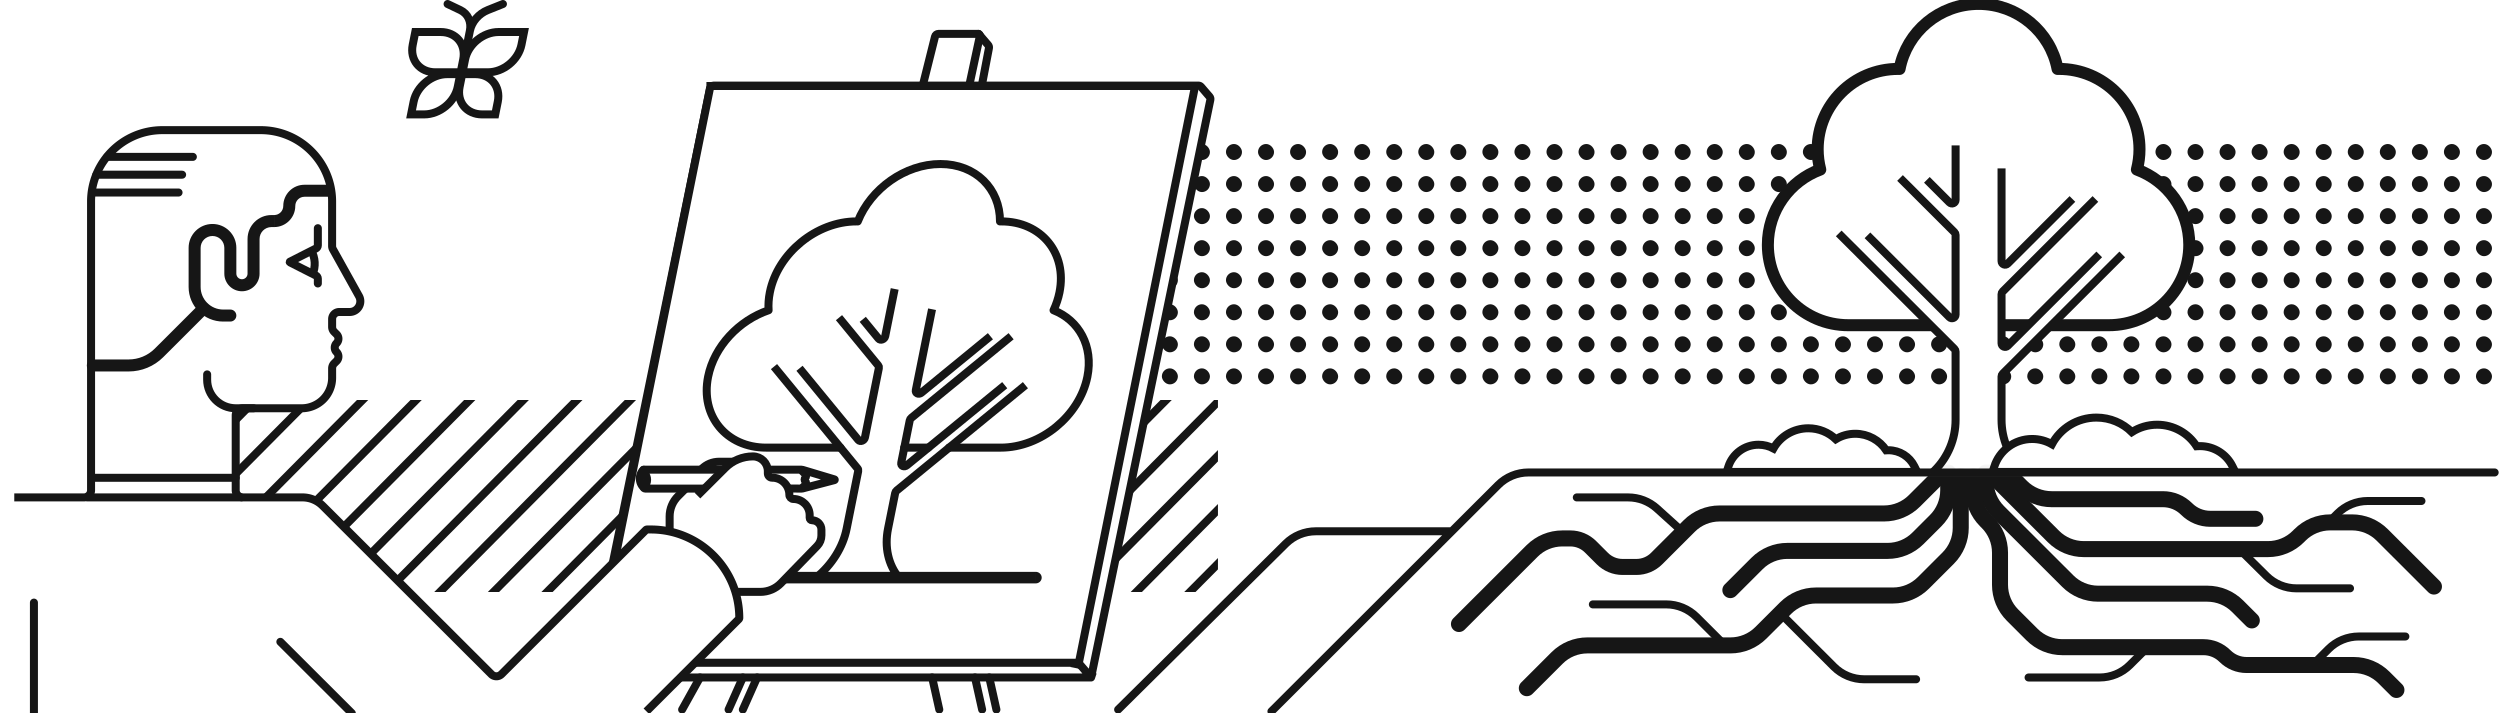
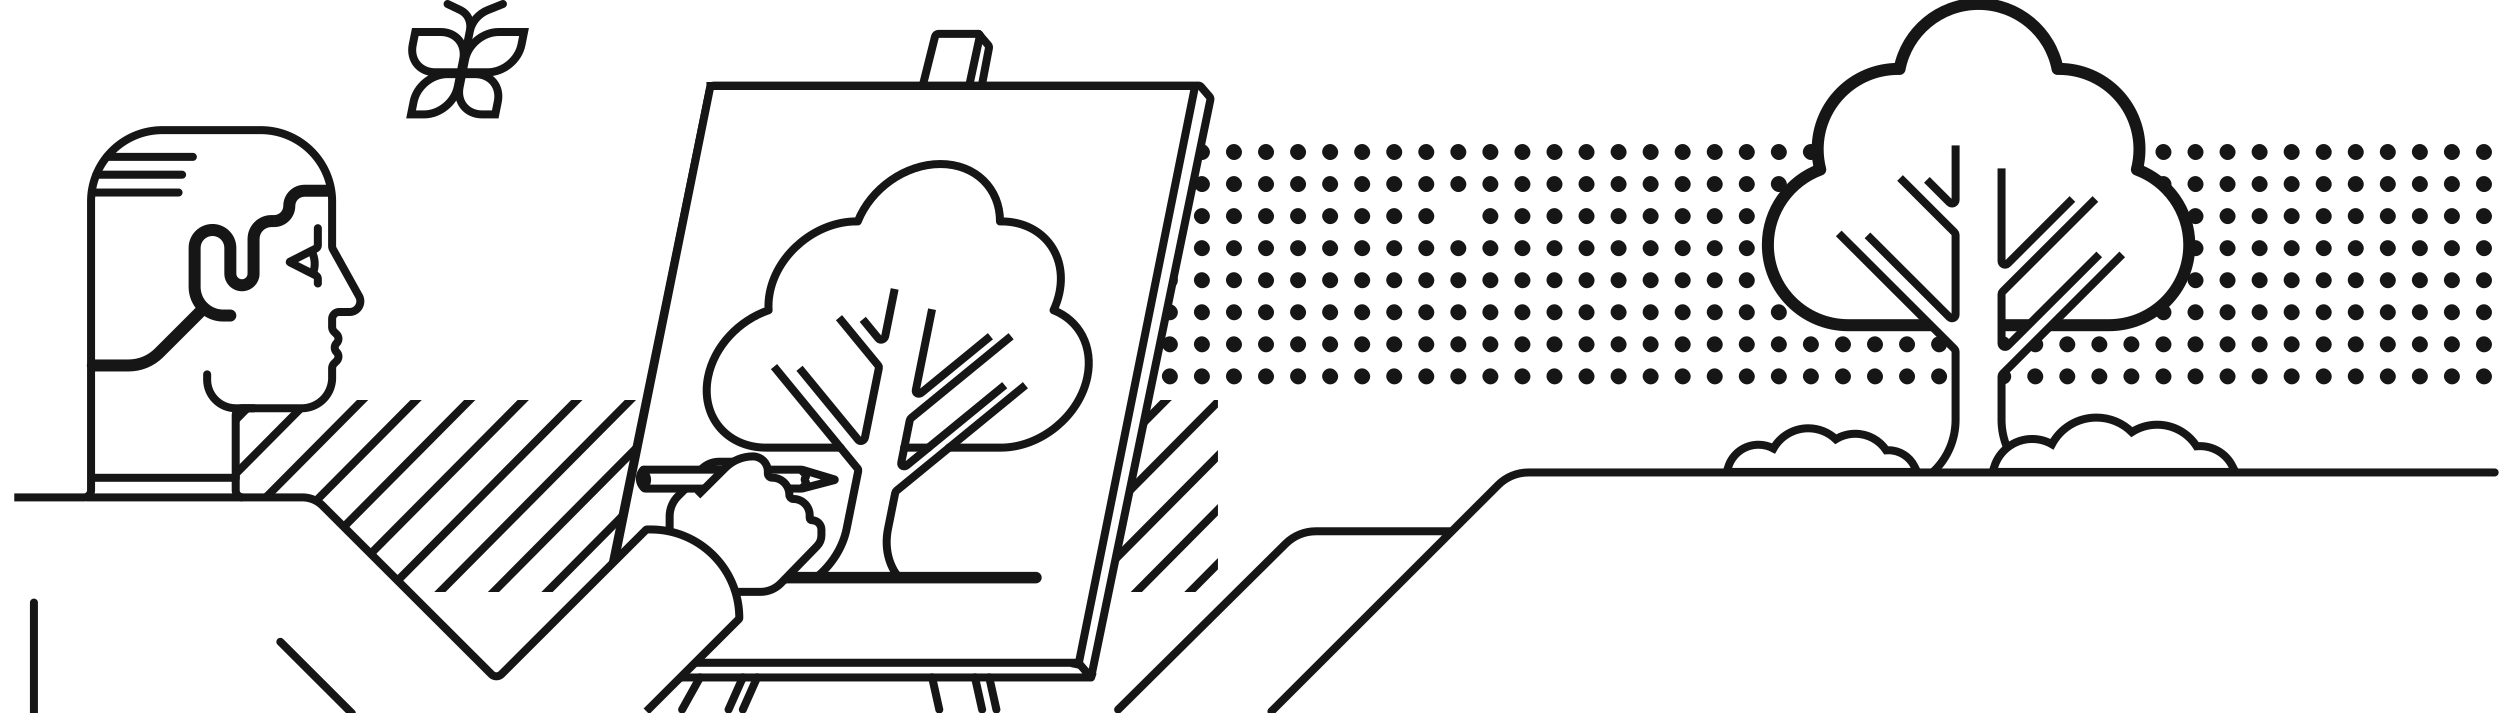
<svg xmlns="http://www.w3.org/2000/svg" width="312" height="89" fill="none">
  <rect width="100%" height="100%" fill="#808080" stroke="none" />
  <g clip-path="url(#a)">
    <path fill="#fff" d="M0 0h312v89H0z" />
    <g clip-path="url(#b)" fill="#161616">
      <rect x="145" y="17.971" width="2" height="2" rx="1" />
      <rect x="149" y="17.971" width="2" height="2" rx="1" />
      <rect x="153" y="17.971" width="2" height="2" rx="1" />
      <rect x="157" y="17.971" width="2" height="2" rx="1" />
      <rect x="161" y="17.971" width="2" height="2" rx="1" />
      <rect x="165" y="17.971" width="2" height="2" rx="1" />
      <rect x="169" y="17.971" width="2" height="2" rx="1" />
      <rect x="173" y="17.971" width="2" height="2" rx="1" />
      <rect x="177" y="17.971" width="2" height="2" rx="1" />
      <rect x="181" y="17.971" width="2" height="2" rx="1" />
      <rect x="185" y="17.971" width="2" height="2" rx="1" />
      <rect x="189" y="17.971" width="2" height="2" rx="1" />
      <rect x="193" y="17.971" width="2" height="2" rx="1" />
      <rect x="197" y="17.971" width="2" height="2" rx="1" />
      <rect x="201" y="17.971" width="2" height="2" rx="1" />
      <rect x="205" y="17.971" width="2" height="2" rx="1" />
      <rect x="209" y="17.971" width="2" height="2" rx="1" />
      <rect x="213" y="17.971" width="2" height="2" rx="1" />
      <rect x="217" y="17.971" width="2" height="2" rx="1" />
      <rect x="221" y="17.971" width="2" height="2" rx="1" />
      <rect x="225" y="17.971" width="2" height="2" rx="1" />
      <rect x="229" y="17.971" width="2" height="2" rx="1" />
      <rect x="233" y="17.971" width="2" height="2" rx="1" />
      <rect x="237" y="17.971" width="2" height="2" rx="1" />
      <rect x="241" y="17.971" width="2" height="2" rx="1" />
      <rect x="245" y="17.971" width="2" height="2" rx="1" />
      <rect x="249" y="17.971" width="2" height="2" rx="1" />
      <rect x="253" y="17.971" width="2" height="2" rx="1" />
      <rect x="257" y="17.971" width="2" height="2" rx="1" />
      <rect x="261" y="17.971" width="2" height="2" rx="1" />
      <rect x="265" y="17.971" width="2" height="2" rx="1" />
      <rect x="269" y="17.971" width="2" height="2" rx="1" />
      <rect x="273" y="17.971" width="2" height="2" rx="1" />
      <rect x="277" y="17.971" width="2" height="2" rx="1" />
      <rect x="281" y="17.971" width="2" height="2" rx="1" />
      <rect x="285" y="17.971" width="2" height="2" rx="1" />
      <rect x="289" y="17.971" width="2" height="2" rx="1" />
      <rect x="293" y="17.971" width="2" height="2" rx="1" />
      <rect x="297" y="17.971" width="2" height="2" rx="1" />
      <rect x="301" y="17.971" width="2" height="2" rx="1" />
      <rect x="305" y="17.971" width="2" height="2" rx="1" />
      <rect x="309" y="17.971" width="2" height="2" rx="1" />
      <rect x="145" y="21.971" width="2" height="2" rx="1" />
      <rect x="149" y="21.971" width="2" height="2" rx="1" />
      <rect x="153" y="21.971" width="2" height="2" rx="1" />
      <rect x="157" y="21.971" width="2" height="2" rx="1" />
      <rect x="161" y="21.971" width="2" height="2" rx="1" />
      <rect x="165" y="21.971" width="2" height="2" rx="1" />
      <rect x="169" y="21.971" width="2" height="2" rx="1" />
      <rect x="173" y="21.971" width="2" height="2" rx="1" />
      <rect x="177" y="21.971" width="2" height="2" rx="1" />
      <rect x="181" y="21.971" width="2" height="2" rx="1" />
      <rect x="185" y="21.971" width="2" height="2" rx="1" />
      <rect x="189" y="21.971" width="2" height="2" rx="1" />
      <rect x="193" y="21.971" width="2" height="2" rx="1" />
      <rect x="197" y="21.971" width="2" height="2" rx="1" />
      <rect x="201" y="21.971" width="2" height="2" rx="1" />
      <rect x="205" y="21.971" width="2" height="2" rx="1" />
      <rect x="209" y="21.971" width="2" height="2" rx="1" />
      <rect x="213" y="21.971" width="2" height="2" rx="1" />
      <rect x="217" y="21.971" width="2" height="2" rx="1" />
      <rect x="221" y="21.971" width="2" height="2" rx="1" />
      <rect x="225" y="21.971" width="2" height="2" rx="1" />
      <rect x="229" y="21.971" width="2" height="2" rx="1" />
      <rect x="233" y="21.971" width="2" height="2" rx="1" />
      <rect x="237" y="21.971" width="2" height="2" rx="1" />
      <rect x="241" y="21.971" width="2" height="2" rx="1" />
      <rect x="245" y="21.971" width="2" height="2" rx="1" />
      <rect x="249" y="21.971" width="2" height="2" rx="1" />
      <rect x="253" y="21.971" width="2" height="2" rx="1" />
      <rect x="257" y="21.971" width="2" height="2" rx="1" />
      <rect x="261" y="21.971" width="2" height="2" rx="1" />
      <rect x="265" y="21.971" width="2" height="2" rx="1" />
      <rect x="269" y="21.971" width="2" height="2" rx="1" />
      <rect x="273" y="21.971" width="2" height="2" rx="1" />
      <rect x="277" y="21.971" width="2" height="2" rx="1" />
      <rect x="281" y="21.971" width="2" height="2" rx="1" />
      <rect x="285" y="21.971" width="2" height="2" rx="1" />
      <rect x="289" y="21.971" width="2" height="2" rx="1" />
      <rect x="293" y="21.971" width="2" height="2" rx="1" />
      <rect x="297" y="21.971" width="2" height="2" rx="1" />
      <rect x="301" y="21.971" width="2" height="2" rx="1" />
      <rect x="305" y="21.971" width="2" height="2" rx="1" />
      <rect x="309" y="21.971" width="2" height="2" rx="1" />
      <rect x="145" y="25.971" width="2" height="2" rx="1" />
      <rect x="149" y="25.971" width="2" height="2" rx="1" />
      <rect x="153" y="25.971" width="2" height="2" rx="1" />
      <rect x="157" y="25.971" width="2" height="2" rx="1" />
      <rect x="161" y="25.971" width="2" height="2" rx="1" />
      <rect x="165" y="25.971" width="2" height="2" rx="1" />
      <rect x="169" y="25.971" width="2" height="2" rx="1" />
      <rect x="173" y="25.971" width="2" height="2" rx="1" />
      <rect x="177" y="25.971" width="2" height="2" rx="1" />
-       <rect x="181" y="25.971" width="2" height="2" rx="1" />
      <rect x="185" y="25.971" width="2" height="2" rx="1" />
      <rect x="189" y="25.971" width="2" height="2" rx="1" />
      <rect x="193" y="25.971" width="2" height="2" rx="1" />
      <rect x="197" y="25.971" width="2" height="2" rx="1" />
      <rect x="201" y="25.971" width="2" height="2" rx="1" />
      <rect x="205" y="25.971" width="2" height="2" rx="1" />
      <rect x="209" y="25.971" width="2" height="2" rx="1" />
      <rect x="213" y="25.971" width="2" height="2" rx="1" />
      <rect x="217" y="25.971" width="2" height="2" rx="1" />
      <rect x="221" y="25.971" width="2" height="2" rx="1" />
      <rect x="225" y="25.971" width="2" height="2" rx="1" />
      <rect x="229" y="25.971" width="2" height="2" rx="1" />
      <rect x="233" y="25.971" width="2" height="2" rx="1" />
      <rect x="237" y="25.971" width="2" height="2" rx="1" />
      <rect x="241" y="25.971" width="2" height="2" rx="1" />
      <rect x="245" y="25.971" width="2" height="2" rx="1" />
      <rect x="249" y="25.971" width="2" height="2" rx="1" />
      <rect x="253" y="25.971" width="2" height="2" rx="1" />
      <rect x="257" y="25.971" width="2" height="2" rx="1" />
      <rect x="261" y="25.971" width="2" height="2" rx="1" />
      <rect x="265" y="25.971" width="2" height="2" rx="1" />
      <rect x="269" y="25.971" width="2" height="2" rx="1" />
      <rect x="273" y="25.971" width="2" height="2" rx="1" />
      <rect x="277" y="25.971" width="2" height="2" rx="1" />
      <rect x="281" y="25.971" width="2" height="2" rx="1" />
      <rect x="285" y="25.971" width="2" height="2" rx="1" />
      <rect x="289" y="25.971" width="2" height="2" rx="1" />
      <rect x="293" y="25.971" width="2" height="2" rx="1" />
      <rect x="297" y="25.971" width="2" height="2" rx="1" />
      <rect x="301" y="25.971" width="2" height="2" rx="1" />
      <rect x="305" y="25.971" width="2" height="2" rx="1" />
      <rect x="309" y="25.971" width="2" height="2" rx="1" />
      <rect x="145" y="29.971" width="2" height="2" rx="1" />
      <rect x="149" y="29.971" width="2" height="2" rx="1" />
      <rect x="153" y="29.971" width="2" height="2" rx="1" />
      <rect x="157" y="29.971" width="2" height="2" rx="1" />
      <rect x="161" y="29.971" width="2" height="2" rx="1" />
      <rect x="165" y="29.971" width="2" height="2" rx="1" />
      <rect x="169" y="29.971" width="2" height="2" rx="1" />
      <rect x="173" y="29.971" width="2" height="2" rx="1" />
      <rect x="177" y="29.971" width="2" height="2" rx="1" />
      <rect x="181" y="29.971" width="2" height="2" rx="1" />
      <rect x="185" y="29.971" width="2" height="2" rx="1" />
      <rect x="189" y="29.971" width="2" height="2" rx="1" />
      <rect x="193" y="29.971" width="2" height="2" rx="1" />
      <rect x="197" y="29.971" width="2" height="2" rx="1" />
      <rect x="201" y="29.971" width="2" height="2" rx="1" />
      <rect x="205" y="29.971" width="2" height="2" rx="1" />
      <rect x="209" y="29.971" width="2" height="2" rx="1" />
      <rect x="213" y="29.971" width="2" height="2" rx="1" />
      <rect x="217" y="29.971" width="2" height="2" rx="1" />
      <rect x="221" y="29.971" width="2" height="2" rx="1" />
      <rect x="225" y="29.971" width="2" height="2" rx="1" />
      <rect x="229" y="29.971" width="2" height="2" rx="1" />
      <rect x="233" y="29.971" width="2" height="2" rx="1" />
      <rect x="237" y="29.971" width="2" height="2" rx="1" />
      <rect x="241" y="29.971" width="2" height="2" rx="1" />
      <rect x="245" y="29.971" width="2" height="2" rx="1" />
      <rect x="249" y="29.971" width="2" height="2" rx="1" />
      <rect x="253" y="29.971" width="2" height="2" rx="1" />
      <rect x="257" y="29.971" width="2" height="2" rx="1" />
      <rect x="261" y="29.971" width="2" height="2" rx="1" />
      <rect x="265" y="29.971" width="2" height="2" rx="1" />
      <rect x="269" y="29.971" width="2" height="2" rx="1" />
      <rect x="273" y="29.971" width="2" height="2" rx="1" />
      <rect x="277" y="29.971" width="2" height="2" rx="1" />
      <rect x="281" y="29.971" width="2" height="2" rx="1" />
      <rect x="285" y="29.971" width="2" height="2" rx="1" />
      <rect x="289" y="29.971" width="2" height="2" rx="1" />
      <rect x="293" y="29.971" width="2" height="2" rx="1" />
      <rect x="297" y="29.971" width="2" height="2" rx="1" />
      <rect x="301" y="29.971" width="2" height="2" rx="1" />
      <rect x="305" y="29.971" width="2" height="2" rx="1" />
      <rect x="309" y="29.971" width="2" height="2" rx="1" />
      <rect x="145" y="33.971" width="2" height="2" rx="1" />
      <rect x="149" y="33.971" width="2" height="2" rx="1" />
      <rect x="153" y="33.971" width="2" height="2" rx="1" />
      <rect x="157" y="33.971" width="2" height="2" rx="1" />
      <rect x="161" y="33.971" width="2" height="2" rx="1" />
      <rect x="165" y="33.971" width="2" height="2" rx="1" />
      <rect x="169" y="33.971" width="2" height="2" rx="1" />
      <rect x="173" y="33.971" width="2" height="2" rx="1" />
      <rect x="177" y="33.971" width="2" height="2" rx="1" />
      <rect x="181" y="33.971" width="2" height="2" rx="1" />
      <rect x="185" y="33.971" width="2" height="2" rx="1" />
      <rect x="189" y="33.971" width="2" height="2" rx="1" />
      <rect x="193" y="33.971" width="2" height="2" rx="1" />
      <rect x="197" y="33.971" width="2" height="2" rx="1" />
      <rect x="201" y="33.971" width="2" height="2" rx="1" />
      <rect x="205" y="33.971" width="2" height="2" rx="1" />
      <rect x="209" y="33.971" width="2" height="2" rx="1" />
      <rect x="213" y="33.971" width="2" height="2" rx="1" />
      <rect x="217" y="33.971" width="2" height="2" rx="1" />
      <rect x="221" y="33.971" width="2" height="2" rx="1" />
      <rect x="225" y="33.971" width="2" height="2" rx="1" />
      <rect x="229" y="33.971" width="2" height="2" rx="1" />
      <rect x="233" y="33.971" width="2" height="2" rx="1" />
      <rect x="237" y="33.971" width="2" height="2" rx="1" />
      <rect x="241" y="33.971" width="2" height="2" rx="1" />
      <rect x="245" y="33.971" width="2" height="2" rx="1" />
      <rect x="249" y="33.971" width="2" height="2" rx="1" />
      <rect x="253" y="33.971" width="2" height="2" rx="1" />
      <rect x="257" y="33.971" width="2" height="2" rx="1" />
      <rect x="261" y="33.971" width="2" height="2" rx="1" />
      <rect x="265" y="33.971" width="2" height="2" rx="1" />
      <rect x="269" y="33.971" width="2" height="2" rx="1" />
      <rect x="273" y="33.971" width="2" height="2" rx="1" />
      <rect x="277" y="33.971" width="2" height="2" rx="1" />
      <rect x="281" y="33.971" width="2" height="2" rx="1" />
      <rect x="285" y="33.971" width="2" height="2" rx="1" />
      <rect x="289" y="33.971" width="2" height="2" rx="1" />
      <rect x="293" y="33.971" width="2" height="2" rx="1" />
      <rect x="297" y="33.971" width="2" height="2" rx="1" />
      <rect x="301" y="33.971" width="2" height="2" rx="1" />
      <rect x="305" y="33.971" width="2" height="2" rx="1" />
      <rect x="309" y="33.971" width="2" height="2" rx="1" />
      <rect x="145" y="37.971" width="2" height="2" rx="1" />
      <rect x="149" y="37.971" width="2" height="2" rx="1" />
      <rect x="153" y="37.971" width="2" height="2" rx="1" />
      <rect x="157" y="37.971" width="2" height="2" rx="1" />
      <rect x="161" y="37.971" width="2" height="2" rx="1" />
      <rect x="165" y="37.971" width="2" height="2" rx="1" />
      <rect x="169" y="37.971" width="2" height="2" rx="1" />
      <rect x="173" y="37.971" width="2" height="2" rx="1" />
      <rect x="177" y="37.971" width="2" height="2" rx="1" />
      <rect x="181" y="37.971" width="2" height="2" rx="1" />
      <rect x="185" y="37.971" width="2" height="2" rx="1" />
      <rect x="189" y="37.971" width="2" height="2" rx="1" />
      <rect x="193" y="37.971" width="2" height="2" rx="1" />
      <rect x="197" y="37.971" width="2" height="2" rx="1" />
      <rect x="201" y="37.971" width="2" height="2" rx="1" />
      <rect x="205" y="37.971" width="2" height="2" rx="1" />
      <rect x="209" y="37.971" width="2" height="2" rx="1" />
      <rect x="213" y="37.971" width="2" height="2" rx="1" />
      <rect x="217" y="37.971" width="2" height="2" rx="1" />
      <rect x="221" y="37.971" width="2" height="2" rx="1" />
      <rect x="225" y="37.971" width="2" height="2" rx="1" />
      <rect x="229" y="37.971" width="2" height="2" rx="1" />
      <rect x="233" y="37.971" width="2" height="2" rx="1" />
      <rect x="237" y="37.971" width="2" height="2" rx="1" />
      <rect x="241" y="37.971" width="2" height="2" rx="1" />
      <rect x="245" y="37.971" width="2" height="2" rx="1" />
      <rect x="249" y="37.971" width="2" height="2" rx="1" />
      <rect x="253" y="37.971" width="2" height="2" rx="1" />
      <rect x="257" y="37.971" width="2" height="2" rx="1" />
      <rect x="261" y="37.971" width="2" height="2" rx="1" />
      <rect x="265" y="37.971" width="2" height="2" rx="1" />
      <rect x="269" y="37.971" width="2" height="2" rx="1" />
      <rect x="273" y="37.971" width="2" height="2" rx="1" />
      <rect x="277" y="37.971" width="2" height="2" rx="1" />
      <rect x="281" y="37.971" width="2" height="2" rx="1" />
      <rect x="285" y="37.971" width="2" height="2" rx="1" />
      <rect x="289" y="37.971" width="2" height="2" rx="1" />
      <rect x="293" y="37.971" width="2" height="2" rx="1" />
      <rect x="297" y="37.971" width="2" height="2" rx="1" />
      <rect x="301" y="37.971" width="2" height="2" rx="1" />
      <rect x="305" y="37.971" width="2" height="2" rx="1" />
      <rect x="309" y="37.971" width="2" height="2" rx="1" />
      <rect x="145" y="41.971" width="2" height="2" rx="1" />
      <rect x="149" y="41.971" width="2" height="2" rx="1" />
      <rect x="153" y="41.971" width="2" height="2" rx="1" />
      <rect x="157" y="41.971" width="2" height="2" rx="1" />
      <rect x="161" y="41.971" width="2" height="2" rx="1" />
      <rect x="165" y="41.971" width="2" height="2" rx="1" />
      <rect x="169" y="41.971" width="2" height="2" rx="1" />
      <rect x="173" y="41.971" width="2" height="2" rx="1" />
      <rect x="177" y="41.971" width="2" height="2" rx="1" />
      <rect x="181" y="41.971" width="2" height="2" rx="1" />
      <rect x="185" y="41.971" width="2" height="2" rx="1" />
      <rect x="189" y="41.971" width="2" height="2" rx="1" />
      <rect x="193" y="41.971" width="2" height="2" rx="1" />
      <rect x="197" y="41.971" width="2" height="2" rx="1" />
      <rect x="201" y="41.971" width="2" height="2" rx="1" />
      <rect x="205" y="41.971" width="2" height="2" rx="1" />
      <rect x="209" y="41.971" width="2" height="2" rx="1" />
      <rect x="213" y="41.971" width="2" height="2" rx="1" />
      <rect x="217" y="41.971" width="2" height="2" rx="1" />
      <rect x="221" y="41.971" width="2" height="2" rx="1" />
      <rect x="225" y="41.971" width="2" height="2" rx="1" />
      <rect x="229" y="41.971" width="2" height="2" rx="1" />
      <rect x="233" y="41.971" width="2" height="2" rx="1" />
      <rect x="237" y="41.971" width="2" height="2" rx="1" />
      <rect x="241" y="41.971" width="2" height="2" rx="1" />
      <rect x="245" y="41.971" width="2" height="2" rx="1" />
      <rect x="249" y="41.971" width="2" height="2" rx="1" />
      <rect x="253" y="41.971" width="2" height="2" rx="1" />
      <rect x="257" y="41.971" width="2" height="2" rx="1" />
      <rect x="261" y="41.971" width="2" height="2" rx="1" />
      <rect x="265" y="41.971" width="2" height="2" rx="1" />
      <rect x="269" y="41.971" width="2" height="2" rx="1" />
      <rect x="273" y="41.971" width="2" height="2" rx="1" />
      <rect x="277" y="41.971" width="2" height="2" rx="1" />
      <rect x="281" y="41.971" width="2" height="2" rx="1" />
      <rect x="285" y="41.971" width="2" height="2" rx="1" />
      <rect x="289" y="41.971" width="2" height="2" rx="1" />
      <rect x="293" y="41.971" width="2" height="2" rx="1" />
      <rect x="297" y="41.971" width="2" height="2" rx="1" />
      <rect x="301" y="41.971" width="2" height="2" rx="1" />
      <rect x="305" y="41.971" width="2" height="2" rx="1" />
      <rect x="309" y="41.971" width="2" height="2" rx="1" />
      <rect x="145" y="45.971" width="2" height="2" rx="1" />
      <rect x="149" y="45.971" width="2" height="2" rx="1" />
      <rect x="153" y="45.971" width="2" height="2" rx="1" />
      <rect x="157" y="45.971" width="2" height="2" rx="1" />
      <rect x="161" y="45.971" width="2" height="2" rx="1" />
      <rect x="165" y="45.971" width="2" height="2" rx="1" />
      <rect x="169" y="45.971" width="2" height="2" rx="1" />
      <rect x="173" y="45.971" width="2" height="2" rx="1" />
      <rect x="177" y="45.971" width="2" height="2" rx="1" />
      <rect x="181" y="45.971" width="2" height="2" rx="1" />
      <rect x="185" y="45.971" width="2" height="2" rx="1" />
      <rect x="189" y="45.971" width="2" height="2" rx="1" />
      <rect x="193" y="45.971" width="2" height="2" rx="1" />
      <rect x="197" y="45.971" width="2" height="2" rx="1" />
      <rect x="201" y="45.971" width="2" height="2" rx="1" />
      <rect x="205" y="45.971" width="2" height="2" rx="1" />
      <rect x="209" y="45.971" width="2" height="2" rx="1" />
      <rect x="213" y="45.971" width="2" height="2" rx="1" />
      <rect x="217" y="45.971" width="2" height="2" rx="1" />
      <rect x="221" y="45.971" width="2" height="2" rx="1" />
      <rect x="225" y="45.971" width="2" height="2" rx="1" />
      <rect x="229" y="45.971" width="2" height="2" rx="1" />
      <rect x="233" y="45.971" width="2" height="2" rx="1" />
      <rect x="237" y="45.971" width="2" height="2" rx="1" />
      <rect x="241" y="45.971" width="2" height="2" rx="1" />
      <rect x="245" y="45.971" width="2" height="2" rx="1" />
      <rect x="249" y="45.971" width="2" height="2" rx="1" />
      <rect x="253" y="45.971" width="2" height="2" rx="1" />
      <rect x="257" y="45.971" width="2" height="2" rx="1" />
      <rect x="261" y="45.971" width="2" height="2" rx="1" />
      <rect x="265" y="45.971" width="2" height="2" rx="1" />
      <rect x="269" y="45.971" width="2" height="2" rx="1" />
      <rect x="273" y="45.971" width="2" height="2" rx="1" />
      <rect x="277" y="45.971" width="2" height="2" rx="1" />
      <rect x="281" y="45.971" width="2" height="2" rx="1" />
      <rect x="285" y="45.971" width="2" height="2" rx="1" />
      <rect x="289" y="45.971" width="2" height="2" rx="1" />
      <rect x="293" y="45.971" width="2" height="2" rx="1" />
      <rect x="297" y="45.971" width="2" height="2" rx="1" />
      <rect x="301" y="45.971" width="2" height="2" rx="1" />
      <rect x="305" y="45.971" width="2" height="2" rx="1" />
      <rect x="309" y="45.971" width="2" height="2" rx="1" />
    </g>
    <g clip-path="url(#c)" stroke="#161616">
      <path d="m29.123 32.484-58.389 58.834M35.81 32.484l-58.389 58.834M42.494 32.484l-58.389 58.834M49.181 32.484-9.207 91.319M55.865 32.484-2.523 91.319M62.553 32.484 4.164 91.319M69.236 32.484 10.848 91.319M75.924 32.484 17.535 91.319M82.607 32.484 24.219 91.319M89.295 32.484 30.906 91.319M95.978 32.484 37.59 91.319M102.666 32.484 44.277 91.319M109.35 32.484 50.961 91.319M116.037 32.484 57.648 91.319M122.725 32.484 64.336 91.319M129.408 32.484 71.019 91.319M136.096 32.484 77.707 91.319M142.779 32.484 84.391 91.319M149.467 32.484 91.078 91.319M156.15 32.484 97.762 91.319M162.838 32.484l-58.389 58.834M169.521 32.484l-58.388 58.834M176.209 32.484 117.82 91.319M182.892 32.484l-58.388 58.834M189.58 32.484l-58.389 58.834M196.267 32.484l-58.388 58.834" />
    </g>
    <path d="M220.629 30.56c0 5.537 4.495 10.025 10.041 10.025h32.512c5.546 0 10.041-4.488 10.041-10.025 0-4.307-2.72-7.98-6.539-9.398.211-.81.324-1.66.324-2.536 0-5.536-4.496-10.025-10.041-10.025-.061 0-.121.001-.182.002-.892-4.624-4.967-8.117-9.859-8.117s-8.967 3.493-9.859 8.117c-.06-.001-.121-.002-.182-.002-5.545 0-10.04 4.488-10.04 10.025 0 .876.112 1.726.324 2.536-3.819 1.419-6.54 5.091-6.54 9.398Z" fill="#fff" stroke="#161616" stroke-width="1.5" stroke-linecap="round" stroke-linejoin="round" />
    <path d="M244.056 43.873v9.088c0 2.01-.8 3.937-2.222 5.357-.239.238-.07.646.268.646h9.645c.338 0 .506-.408.268-.646-1.423-1.42-2.222-3.347-2.222-5.357v-5.985c0-.118.047-.232.131-.315l14.168-14.145c.281-.281.082-.761-.315-.761h-1.607c-.118 0-.231.047-.315.13l-11.301 11.283c-.281.281-.761.082-.761-.315v-6.139c0-.118.047-.232.131-.315l10.821-10.804c.281-.281.082-.761-.315-.761h-1.607c-.118 0-.231.047-.315.13l-7.954 7.941c-.281.28-.761.082-.761-.315V21.503c0-.263-.226-.468-.487-.444l-11.239 1.058c-.376.035-.54.493-.273.759l6.131 6.121c.084.084.131.197.131.315v9.958c0 .397-.48.596-.761.315l-10.118-10.102c-.076-.076-.178-.122-.285-.129l-2.234-.149c-.411-.027-.636.469-.345.76l13.612 13.59c.084.084.131.197.131.315Z" fill="#fff" />
    <path d="m241.187 58.964.253-.252c1.674-1.672 2.616-3.942 2.616-6.308v-8.53c0-.118-.047-.232-.131-.315l-14.452-14.429m3.586.239 10.236 10.22c.281.28.761.082.761-.315v-9.958c0-.118-.047-.232-.131-.315l-6.802-6.791m12.67-1.193V32.589c0 .397.48.596.761.315l8.085-8.072m2.868 0-11.583 11.565c-.084.084-.131.197-.131.315v6.139c0 .397.48.596.761.315l11.431-11.413m2.869 0-14.93 14.906c-.084.084-.131.197-.131.315v5.427c0 2.367.941 4.636 2.616 6.308l.253.252M240.473 22.445l2.825 2.821c.281.281.761.082.761-.315v-6.802" stroke="#161616" />
    <path d="m183.184 63.98-24.508 24.576h152.88v-29.815H195.808c-4.737 0-9.279 1.885-12.624 5.239Z" fill="#fff" />
    <path d="m158.676 88.778 28.297-28.252c1.002-1.001 2.362-1.563 3.779-1.563h120.581M139.543 88.555l20.912-20.703c1.002-.991 2.354-1.548 3.763-1.548h16.966" stroke="#161616" stroke-linecap="round" stroke-linejoin="round" />
    <mask id="d" style="mask-type:alpha" maskUnits="userSpaceOnUse" x="157" y="58" width="155" height="31">
-       <path d="m182.428 64.175-24.643 24.603h153.549v-29.815h-116.31c-4.723 0-9.253 1.874-12.596 5.212Z" fill="#fff" />
-     </mask>
+       </mask>
    <g mask="url(#d)" stroke="#161616" stroke-linecap="round">
      <path d="m182.078 77.876 9.131-9.117c1.003-1.001 2.362-1.563 3.779-1.563h.992c.945 0 1.851.375 2.519 1.042l1.478 1.475c.668.667 1.575 1.042 2.519 1.042h1.73c.944 0 1.85-.375 2.519-1.042l4.076-4.069c1.002-1.001 2.362-1.563 3.779-1.563h20.534c1.417 0 2.776-.562 3.779-1.563l3.114-3.109" stroke-width="2" />
      <path d="M243.138 58.963v2.232c0 1.42-.565 2.782-1.57 3.785l-2.213 2.209c-1.003 1.001-2.362 1.563-3.779 1.563h-12.511c-1.417 0-2.776.562-3.779 1.563l-3.337 3.332" stroke-width="2" />
      <path d="m190.547 85.886 3.782-3.776c1.003-1.001 2.362-1.563 3.779-1.563h17.86c1.417 0 2.776-.562 3.779-1.563l3.108-3.103c1.003-1.001 2.362-1.563 3.779-1.563h9.614c1.417 0 2.776-.562 3.779-1.563l3.105-3.099c1.004-1.003 1.569-2.365 1.569-3.785v-6.46" stroke-width="2" />
      <path d="M239.129 84.773h-6.479c-1.417 0-2.776-.562-3.779-1.563l-6.68-6.669M198.789 75.428h9.153c1.417 0 2.776.562 3.779 1.564l3.559 3.554" />
      <path d="m303.757 73.203-6.457-6.447c-1.003-1.001-2.362-1.563-3.779-1.563h-2.705c-1.417 0-2.776.562-3.779 1.563l-.211.21c-1.003 1.001-2.362 1.563-3.779 1.563h-22.986c-1.417 0-2.776-.562-3.779-1.563l-8.016-8.004" stroke-width="2" />
      <path d="M293.282 73.426h-6.673c-1.409 0-2.761-.556-3.762-1.547l-3.382-3.348M290.387 65.416l1.331-1.329c1.003-1.001 2.362-1.564 3.779-1.564h6.701" />
      <path d="M247.82 58.963v1.119c0 1.42.565 2.782 1.57 3.785l8.676 8.662c1.003 1.001 2.362 1.563 3.779 1.563h13.625c1.417 0 2.776.562 3.779 1.563l1.777 1.774M250.27 58.74l1.999 1.996c1.003 1.001 2.362 1.563 3.779 1.563h13.884c1.109 0 2.173.44 2.958 1.224v0c.784.784 1.848 1.224 2.957 1.224h5.623" stroke-width="2" />
      <path d="m299.075 86.108-1.554-1.552c-1.003-1.001-2.362-1.563-3.779-1.563H280.37c-1.009 0-1.976-.4-2.689-1.113v0c-.714-.712-1.681-1.113-2.689-1.113h-17.607c-1.417 0-2.776-.562-3.779-1.563l-2.436-2.432c-1.005-1.003-1.569-2.365-1.569-3.785v-4.019c0-1.42-.565-2.782-1.57-3.785l-.204-.203c-1.004-1.003-1.569-2.365-1.569-3.785v-1.787" stroke-width="2" />
      <path d="M300.19 79.434h-5.81c-1.417 0-2.776.562-3.779 1.563l-1.999 1.996M253.166 84.551h8.866c1.417 0 2.776-.562 3.779-1.564l2.064-2.061M196.785 62.078h6.411c1.324 0 2.602.492 3.585 1.38l3.153 2.848" />
    </g>
    <path d="m151.053 12.452-14.887 72.098H74.089c-.282 0-.493-.259-.437-.535l14.971-72.979c.043-.207.225-.356.437-.356h60.494c.13 0 .254.057.339.155l1.061 1.236c.09.105.126.245.098.381Z" fill="#fff" />
    <path d="m134.829 82.992 1.337 1.558m0 0 14.887-72.098c.028-.135-.008-.276-.098-.381l-1.062-1.236c-.084-.099-.208-.155-.338-.155H89.061c-.212 0-.394.149-.437.356L73.653 84.014c-.057.276.154.535.437.535h62.077Z" stroke="#161616" stroke-linecap="round" />
    <path d="M88.661 10.734h60.488l-14.507 71.98H74.154l14.507-71.98Zm45.936 72.202c0-0.0.001-.001.001-.001l-.001.001.272.055-.272-.055Z" fill="#fff" stroke="#161616" />
    <path d="m115.215 10.457 1.475-5.893c.05-.198.228-.337.433-.337h4.948c.141 0 .247.131.217.27l-1.279 5.96M85.129 88.554l2.229-4.005M90.926 88.554l1.783-4.005M92.707 88.554l1.783-4.005M124.352 88.554l-.892-4.005M122.57 88.554l-.891-4.005M117.223 88.554l-.892-4.005" stroke="#161616" stroke-linecap="round" />
    <path d="m122.125 4.227 1.197 1.395c.089.103.125.241.1.374l-.851 4.462" stroke="#161616" stroke-linecap="round" />
    <path d="M104.884 55.865h-9.252c-4.991 0-8.242-3.962-7.262-8.849.763-3.802 3.862-7.044 7.55-8.296-.047-.715.002-1.465.157-2.238.98-4.887 5.821-8.849 10.812-8.849.054 0 .109.001.163.002 1.622-4.082 5.908-7.165 10.311-7.165s7.452 3.083 7.436 7.165c.055-.001.109-.002.164-.002 4.991 0 8.242 3.962 7.262 8.849-.155.773-.407 1.523-.741 2.238 3.186 1.252 4.985 4.494 4.222 8.296-.98 4.887-5.821 8.849-10.812 8.849h-6.455m-2.582 0h-3.012" stroke="#161616" stroke-linecap="round" stroke-linejoin="round" />
    <path d="M101.854 72.09c1.978-1.619 3.348-3.816 3.807-6.106l1.444-7.197c.023-.116-.002-.227-.069-.309L96.594 45.753m3.185.211 7.342 8.947c.226.275.745.08.823-.309l1.738-8.667c.024-.116-.001-.227-.068-.309l-4.909-5.982m11.614-1.054-2.028 10.113c-.078.389.363.584.699.309l8.614-7.051m2.582 0-12.457 10.196c-.1.082-.17.193-.193.309l-1.062 5.296c-.078.389.362.584.698.309l12.218-10m2.582 0-16.06 13.146c-.101.082-.17.193-.193.309l-.894 4.458c-.46 2.291.028 4.487 1.357 6.106M107.669 39.853l1.982 2.415c.225.275.744.08.822-.309l1.183-5.899" stroke="#161616" />
    <path d="M129.255 72.809c.414 0 .75-.323.75-.722 0-.399-.336-.722-.75-.722v1.443Zm0-1.443H97.832l-.001 1.443h31.423v-1.443Z" fill="#161616" />
    <path d="m80.605 66.147-18.023 17.994c-.348.347-.912.347-1.26 0L40.265 63.118c-.669-.667-1.575-1.042-2.519-1.042h-7.439c-.492 0-.891-.399-.891-.891v-9.342c0-.492.399-.891.891-.891h7.341c1.007 0 1.973-.4 2.686-1.111.714-.713 1.115-1.681 1.115-2.69v-1.169c0-.237.094-.464.262-.631l.296-.295c.307-.307.307-.805 0-1.113-.308-.307-.308-.805 0-1.113.307-.307.307-.805 0-1.113l-.296-.295c-.168-.167-.262-.394-.262-.631v-.964c0-.492.399-.891.891-.891h1.291c1.02 0 1.664-1.096 1.168-1.987l-3.239-5.821a.891.891 0 0 1-.113-.433v-5.539c0-4.923-3.991-8.914-8.914-8.914H20.278c-4.923 0-8.914 3.991-8.914 8.914v36.029c0 .492-.399.891-.891.891H2.673c-.492 0-.891.399-.891.891v24.917c0 .492.399.891.891.891H80.304c.236 0 .463-.094.63-.261l11.263-11.245a.221.221 0 0 0 .065-.156c0-6.094-4.94-11.034-11.034-11.034h-.46c-.061 0-.119.024-.162.067Z" fill="#fff" />
    <path d="M94.902 73.867h-3.1c-.02 0-.037-.012-.043-.031-.147-.472-.678-1.74-1.724-3.306-1.07-1.602-2.674-2.63-3.343-2.943l.27-4.385c.054-.869.423-1.689 1.04-2.304l2.519-2.514c.914-.913 2.154-1.426 3.446-1.426 1.028 0 1.862.834 1.862 1.862v.264c0 .293.238.531.531.531h.029c1.174 0 2.126.972 2.126 2.146 0 .28.227.511.507.511 1.119 0 2.027.908 2.027 2.027v.337c0 .162.131.293.293.293.647 0 1.172.525 1.172 1.172v.718c0 .492-.192.965-.535 1.317l-4.521 4.65c-.671.691-1.594 1.08-2.557 1.08Z" fill="#fff" />
    <path d="m80.673 88.775 11.524-11.505a.221.221 0 0 0 .065-.156c0-6.094-4.94-11.034-11.034-11.034h-.46c-.061 0-.119.024-.162.067l-18.023 17.994c-.348.347-.912.347-1.26 0L40.265 63.118c-.669-.667-1.575-1.042-2.519-1.042h-7.439c-.492 0-.891-.399-.891-.891v-9.342c0-.492.399-.891.891-.891h7.341c1.007 0 1.973-.4 2.686-1.111.714-.713 1.115-1.681 1.115-2.69v-1.169c0-.237.094-.464.262-.631l.296-.295c.307-.307.307-.805 0-1.113-.308-.307-.308-.805 0-1.113.307-.307.307-.805 0-1.113l-.296-.295c-.168-.167-.262-.394-.262-.631v-.964c0-.492.399-.891.891-.891h1.291c1.02 0 1.664-1.096 1.168-1.987l-3.239-5.821a.891.891 0 0 1-.113-.433v-5.539c0-4.923-3.991-8.914-8.914-8.914H20.278c-4.923 0-8.914 3.991-8.914 8.914v36.029c0 .492-.399.891-.891.891H1.781" stroke="#161616" />
    <path d="M39.667 28.479v2.138c0 .168-.094.322-.244.398l-3.243 1.645c-.033.017-.033.063 0 .08l3.243 1.645c.15.076.244.23.244.398v.595M25.852 46.723v.662c0 1.969 1.596 3.566 3.566 3.566h2.228" stroke="#161616" stroke-linecap="round" />
    <path d="M28.746 40.13c.414 0 .75-.336.75-.75s-.336-.75-.75-.75v1.5Zm12.703-17.075h-3.457v1.5h3.457v-1.5Zm-7.24 3.783h-.337v1.5h.337v-1.5Zm-3.316 2.979v4.333h1.5v-4.333h-1.5Zm-1.397 4.333v-3.22h-1.5v3.22h1.5Zm-5.957-3.22v4.886h1.5v-4.886h-1.5Zm4.316 9.201h.891v-1.5h-.891v1.5Zm-4.316-4.316c0 2.384 1.932 4.316 4.316 4.316v-1.5c-1.555 0-2.816-1.261-2.816-2.816h-1.5Zm2.978-7.864c-1.645 0-2.978 1.333-2.978 2.979h1.5c0-.817.662-1.479 1.478-1.479v-1.5Zm2.979 2.979c0-1.645-1.333-2.979-2.979-2.979v1.5c.817 0 1.479.662 1.479 1.479h1.5Zm.699 3.919c-.386 0-.699-.313-.699-.699h-1.5c0 1.214.984 2.199 2.199 2.199v-1.5Zm.699-.699c0 .386-.313.699-.699.699v1.5c1.214 0 2.199-.984 2.199-2.199h-1.5Zm2.979-7.311c-1.645 0-2.979 1.333-2.979 2.979h1.5c0-.817.662-1.479 1.479-1.479v-1.5Zm1.479-1.141c0 .63-.511 1.141-1.141 1.141v1.5c1.459 0 2.641-1.183 2.641-2.641h-1.5Zm2.641-2.641c-1.459 0-2.641 1.183-2.641 2.641h1.5c0-.63.511-1.141 1.141-1.141v-1.5Z" fill="#161616" />
    <path d="M13.371 19.578h10.697M12.031 21.803h10.697M11.586 24.027h10.697" stroke="#161616" stroke-linecap="round" />
    <path d="m25.403 38.49-5.565 5.556c-1.003 1.001-2.362 1.563-3.779 1.563h-4.473" stroke="#161616" stroke-width="1.5" stroke-linecap="round" />
    <path d="m38.777 31.148.05.086c.53.926.594 2.048.173 3.029M90.326 58.617h-9.919c-.152 0-.229.184-.121.292l.121.121c.468.467.468 1.225 0 1.692-.094.094-.028.255.106.255h7.515m7.73-2.36h4.273c.043 0 .087.006.128.019l3.985 1.194c.044.013.043.074-.001.086l-3.989 1.046c-.038.01-.078.015-.117.015l-1.758-.013" stroke="#161616" />
    <path d="M80.664 58.971c.195-.195.195-.511 0-.707-.196-.195-.512-.195-.708 0l.708.707Zm-.708 2.203.158.157.708-.707-.158-.157-.708.707Zm0-2.909c-.805.803-.805 2.106 0 2.909l.708-.707c-.414-.413-.414-1.083 0-1.496l-.708-.707Z" fill="#161616" />
    <path d="M91.371 57.625h-1.637c-.807 0-1.581.32-2.152.89v0" stroke="#161616" stroke-linecap="round" />
    <path d="m100.062 58.738.446.445c.123.123.123.322 0 .445-.123.123-.123.322 0 .445.123.123.123.322 0 .445l-.446.445M91.766 73.867h3.134c.963 0 1.885-.39 2.557-1.08l4.521-4.65c.343-.353.535-.825.535-1.317v-.718c0-.647-.525-1.172-1.172-1.172-.162 0-.293-.131-.293-.293v-.337c0-1.119-.908-2.027-2.027-2.027-.28 0-.507-.232-.507-.511 0-1.174-.952-2.146-2.126-2.146h-.029c-.293 0-.531-.238-.531-.531v-.264c0-1.028-.834-1.862-1.862-1.862-1.292 0-2.531.513-3.446 1.426L87.043 61.852M83.57 66.303V64.444c0-.947.377-1.855 1.046-2.523l.959-.958" stroke="#161616" />
    <path d="m248.882 58.25-.204.65h30.286l-.361-.723c-.737-1.481-2.27-2.502-4.042-2.502-.115 0-.23.004-.344.012h-.001c-.026.002-.053.004-.079.006-1.04-1.615-2.856-2.688-4.924-2.688-1.162 0-2.245.339-3.155.922-1.137-1.12-2.699-1.812-4.422-1.812-2.405 0-4.495 1.347-5.555 3.326-.727-.417-1.57-.656-2.468-.656-2.22 0-4.099 1.456-4.731 3.465ZM215.695 58.25l-.206.651H239.267l-.362-.724c-.59-1.177-1.815-1.988-3.229-1.988-.091 0-.182.003-.272.009-.83-1.243-2.253-2.063-3.867-2.063-.889 0-1.721.249-2.427.68-.895-.846-2.106-1.365-3.437-1.365-1.862 0-3.487 1.014-4.343 2.518-.556-.297-1.192-.465-1.866-.465-1.767 0-3.265 1.152-3.769 2.745Z" fill="#fff" stroke="#161616" />
    <path d="M29.418 59.631H11.59M10.922 62.078h19.166M43.903 89l-8.914-8.9M4.234 89v-13.795" stroke="#161616" stroke-linecap="round" />
    <path d="m51.508 5.589.319-1.594h3.17c1.933 0 3.192 1.537 2.812 3.432l-.319 1.594h-3.17c-1.933 0-3.192-1.537-2.812-3.432ZM51.621 12.683l-.319 1.595h1.636c1.933 0 3.808-1.537 4.188-3.432l.319-1.594h-1.636c-1.933 0-3.808 1.537-4.188 3.432ZM62.125 12.683l-.319 1.595h-1.636c-1.933 0-3.192-1.537-2.812-3.432l.319-1.594h1.636c1.933 0 3.192 1.537 2.812 3.432Z" stroke="#161616" />
    <path d="m58.258 5.756.383-1.911c.225-1.121-.246-2.137-1.199-2.591L55.859.5M58.261 5.756l.383-1.911c.225-1.121 1.102-2.137 2.238-2.591L62.766.5" stroke="#161616" stroke-linecap="round" />
    <path d="m65.079 5.589.319-1.594h-3.17c-1.933 0-3.808 1.537-4.188 3.432l-.319 1.594h3.17c1.933 0 3.808-1.537 4.188-3.432Z" stroke="#161616" />
  </g>
  <defs>
    <clipPath id="a">
      <path fill="#fff" d="M0 0h312v89H0z" />
    </clipPath>
    <clipPath id="b">
      <path fill="#fff" transform="translate(142 17.971)" d="M0 0h169v31.949H0z" />
    </clipPath>
    <clipPath id="c">
      <path fill="#fff" transform="translate(15 49.92)" d="M0 0h137v23.962H0z" />
    </clipPath>
  </defs>
</svg>